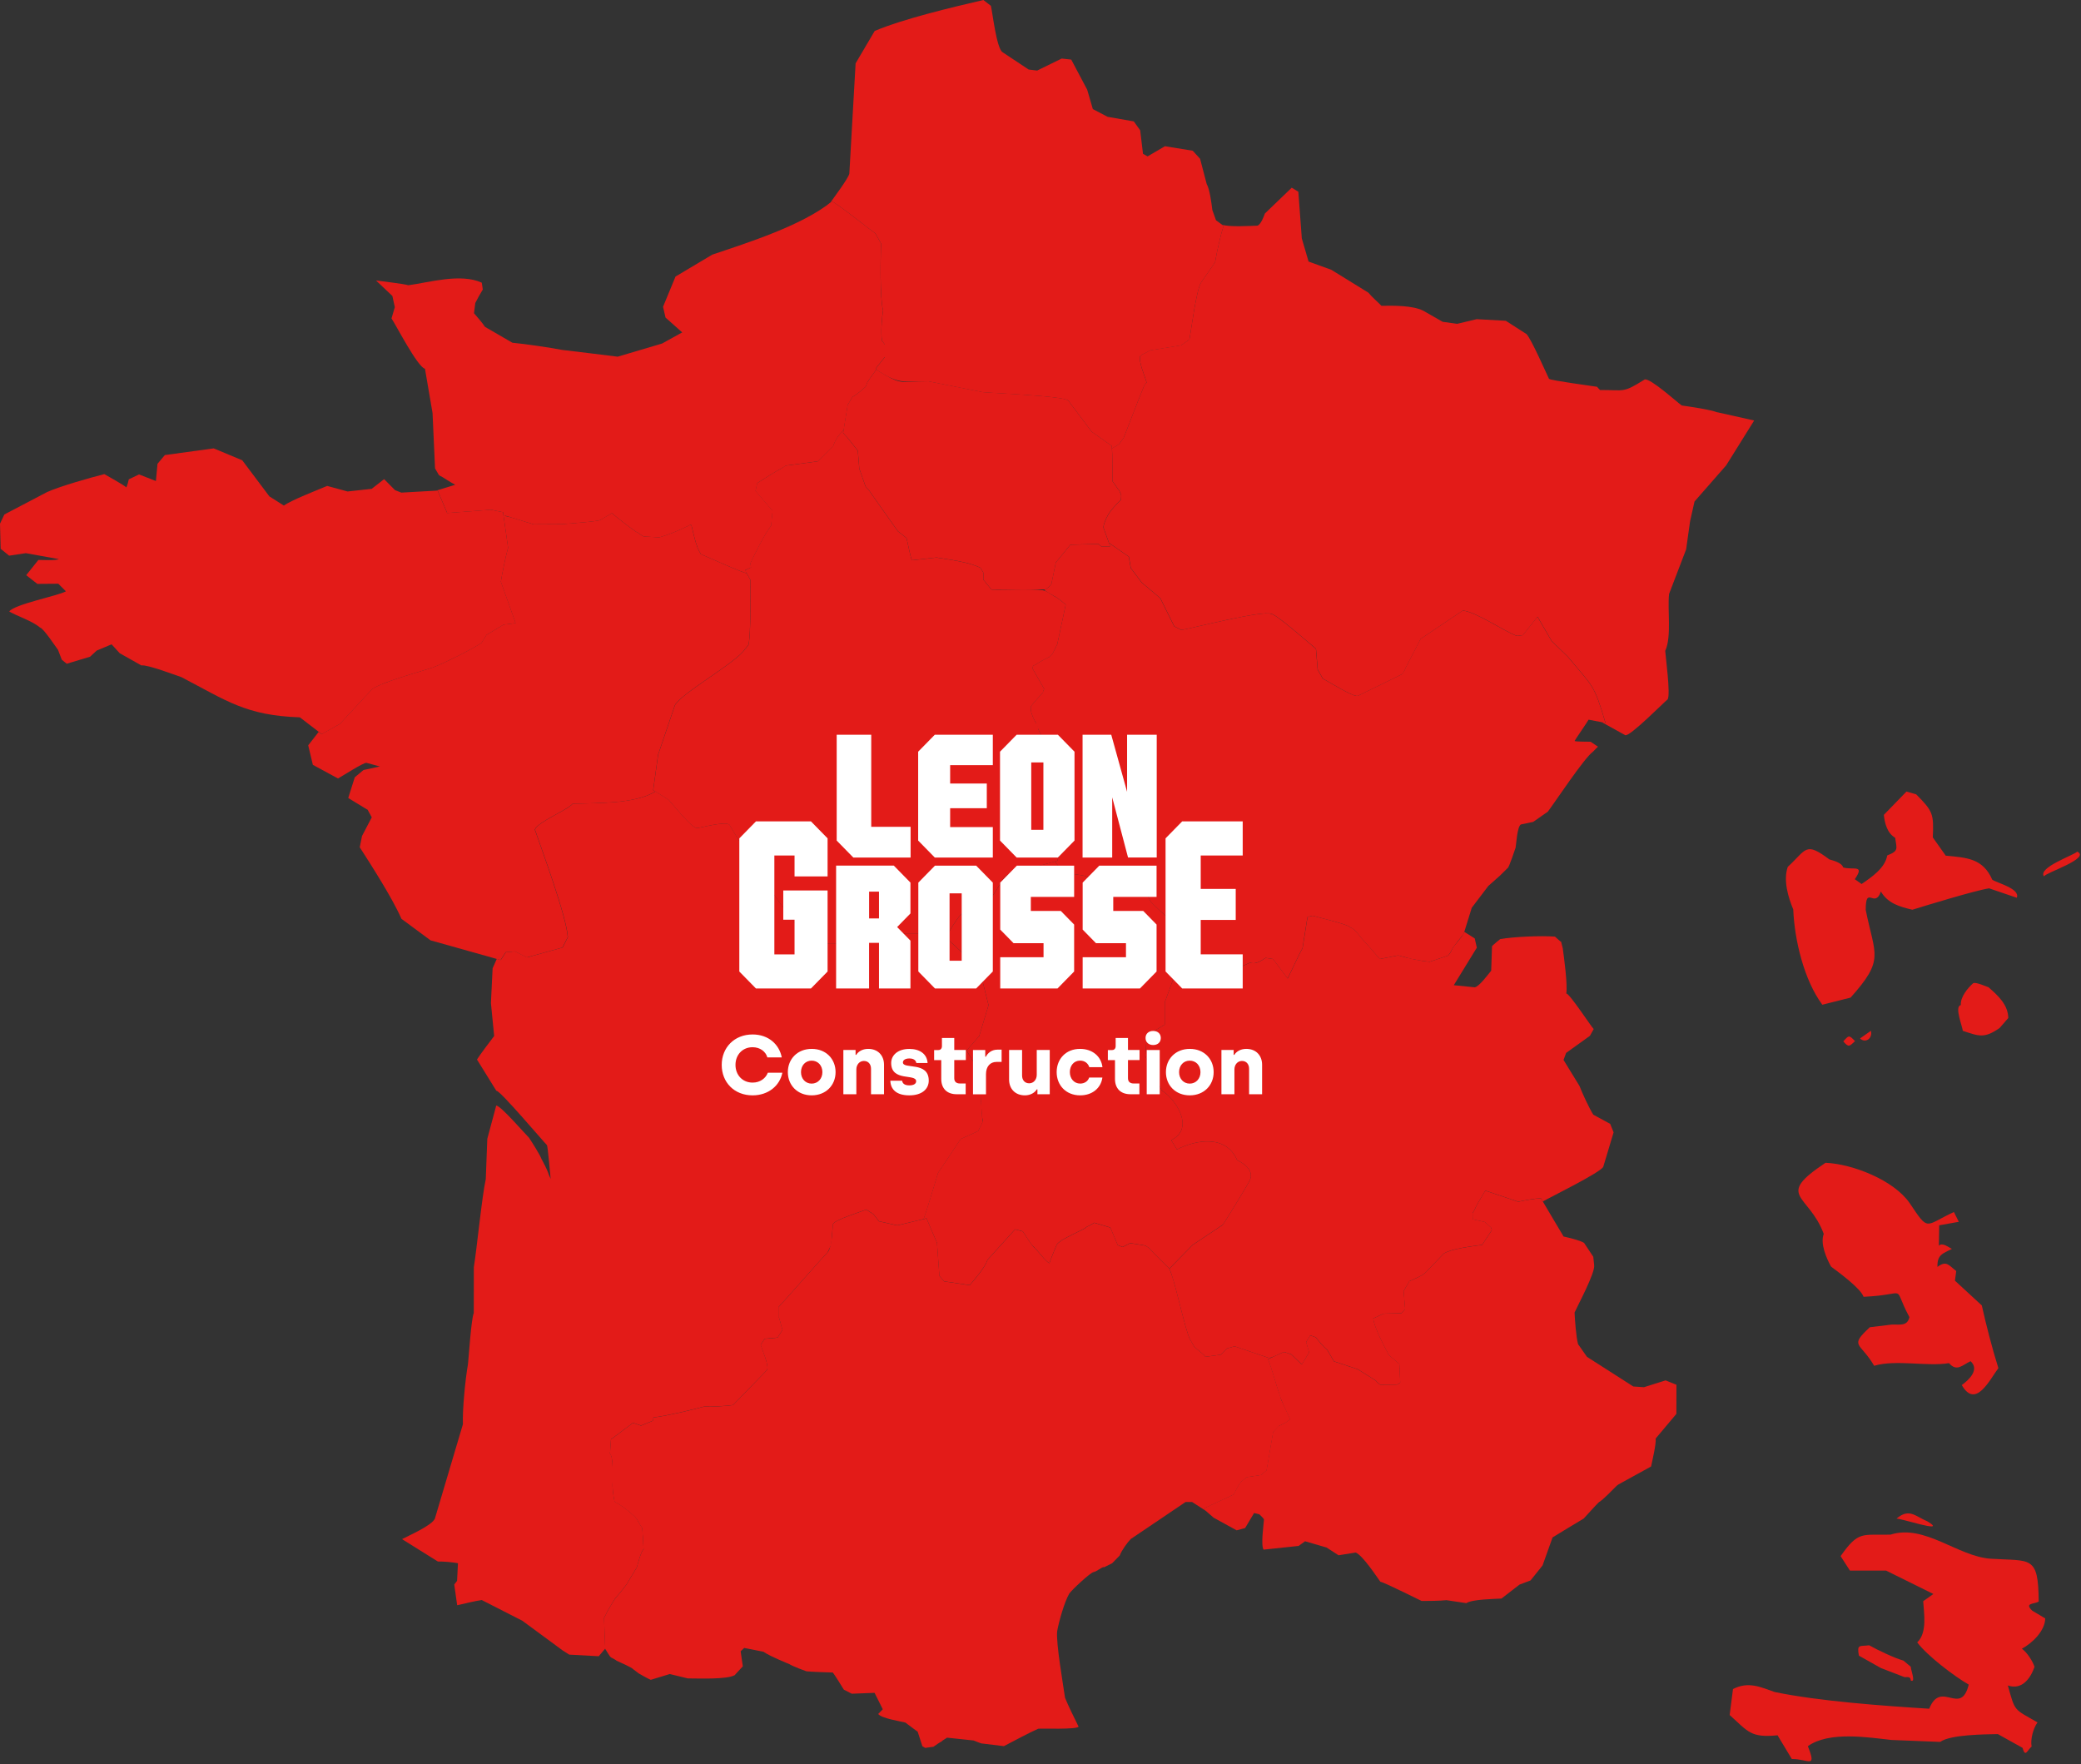
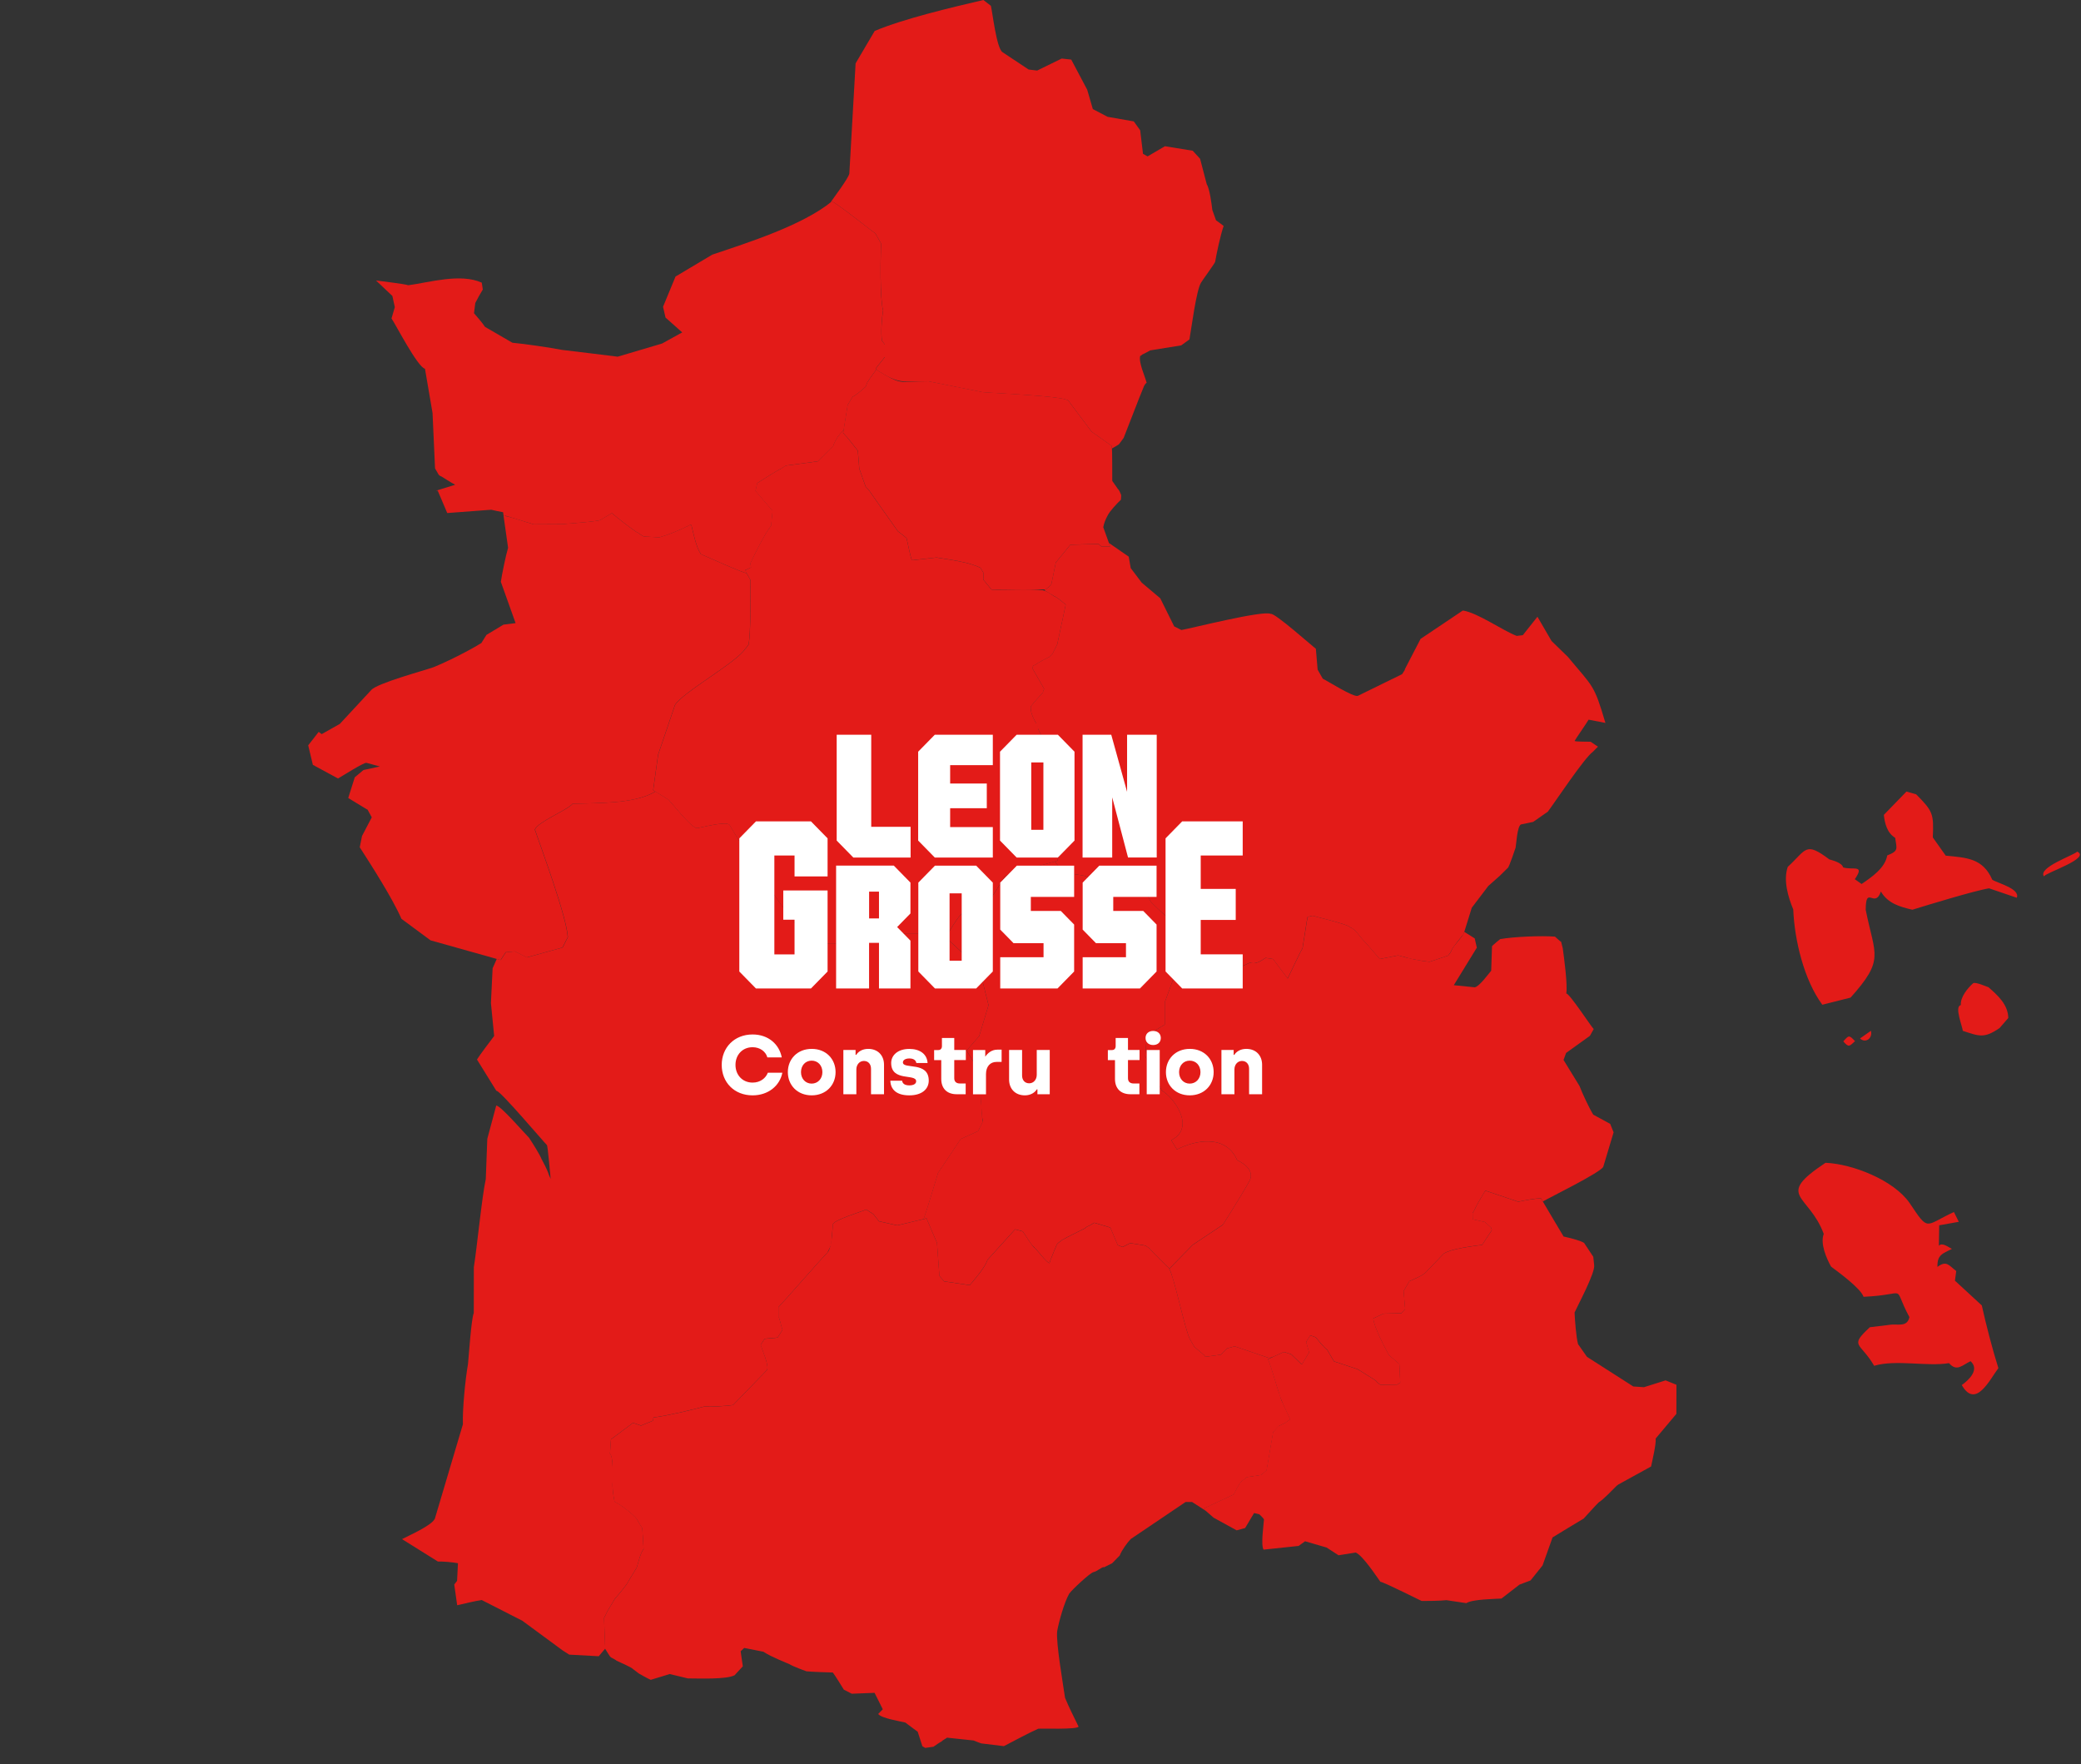
<svg xmlns="http://www.w3.org/2000/svg" width="643" height="545" viewBox="0 0 643 545" fill="none">
  <rect x="0" y="0" width="643" height="545" fill="#333333" stroke="none" />
  <path d="M302.62 333.359L301.85 329.799L298.64 324.589L302.55 320.129L305.44 310.569L302.7 299.639C302.21 298.649 292.55 289.999 291.52 289.009L291.72 288.339C291.53 288.619 274.65 288.459 273.84 288.519L264.38 289.889L258.87 291.609L250.85 291.559C242.14 281.809 232.09 266.129 225.42 254.829C224.28 253.609 216.7 255.709 215.33 255.849C213.58 255.729 207.75 248.269 206.59 247.079L202.55 244.539C196.19 248.479 184.18 248.059 176.97 248.329C175.4 250.269 166.28 253.869 165.29 256.299C167.45 262.569 175.09 283.189 175.48 289.539L173.84 292.749L162.81 295.809L159.15 293.939L156.31 294.189L154.74 296.609L153.5 296.259L152.21 299.169L151.69 309.899L152.69 320.079C151.63 321.479 148.24 325.929 147.38 327.349L153.38 337.039C154.19 336.479 168.27 353.169 168.97 353.749C169.25 353.679 170.07 363.829 170.14 364.229C170.14 364.209 169.73 363.299 169.72 363.259H169.7C169.51 362.649 169.08 361.529 168.8 360.969H168.77L168.35 360.019L168.33 360.049L167.88 359.129H167.86C167.75 358.909 167.52 358.449 167.41 358.229H167.38C166.87 356.779 164.35 352.869 163.47 351.529C162.46 350.579 154.69 341.559 153.33 341.569L150.57 351.849L150.1 364.299C148.96 369.289 147.3 386.099 146.41 391.489L146.39 405.659C145.59 407.609 144.84 419.189 144.6 421.469C143.79 426.029 142.86 435.429 143.03 440.049C143.03 440.049 135.61 464.939 134.36 469.229C133.34 471.379 126.2 474.479 124.22 475.529L135.3 482.449C136.9 482.399 139.93 482.669 141.5 482.969L141.23 488.419L140.36 489.559L141.26 495.959C142.96 495.549 147.15 494.579 148.83 494.339L161.38 500.739L173.96 509.999L175.9 511.219L184.64 511.689L184.99 511.719C185.33 511.299 186.63 509.789 187.01 509.349C186.98 509.019 186.71 501.729 186.69 501.129C186.68 501.159 186.66 499.899 186.64 499.859C186.97 499.269 187.41 498.429 187.66 497.819C188.15 496.999 189.48 494.809 189.98 493.959C190.91 492.869 193.63 489.749 194.21 488.479V488.459L196.75 484.279C197.13 483.199 197.96 479.409 198.87 478.649L198.47 472.099C197.91 471.299 197.21 470.199 196.78 469.339V469.319C195.68 467.809 191.6 464.699 189.9 463.969C189.54 462.269 189.15 459.709 189.3 457.939C189.23 456.419 189.65 450.289 188.48 449.099L188.78 444.689L195.6 439.589L198.07 440.439L201.76 438.919L201.91 437.919C205.68 437.509 213.86 435.569 217.58 434.559C219.84 434.669 224.25 434.419 226.5 434.089L236.96 423.309C237.83 422.139 235.35 416.659 235.04 415.489L236.26 413.619L240.27 413.249L241.79 410.859C241.37 409.659 241.09 408.159 240.67 406.949L240.52 406.899V403.859C242.57 401.719 253.67 388.989 255.71 386.949L256.83 384.579L257.35 378.309C257.39 376.959 266.72 374.169 267.66 373.679L269.88 375.119L271.6 377.309L277.25 378.579L285.4 376.639C286.51 373.659 288.94 365.319 289.86 362.399L296.86 351.919L302.24 349.479L303.71 346.519L303.54 346.049L302.67 333.349L302.62 333.359Z" fill="#E31B18" />
  <path d="M395.93 432.641C395.87 432.471 395.31 430.651 395.26 430.421H395.23C394.26 427.651 392.93 422.531 391.79 419.911C391.83 419.891 392.55 419.561 392.61 419.541L391.99 419.521L381.48 415.961L379.09 416.631L377.2 418.551L372.44 419.201C372.37 419.071 372.22 418.871 372.14 418.751C371.9 418.541 369.36 416.371 369.03 416.111L367.74 413.871C366.13 411.101 362.93 394.691 361.19 391.811C361.07 391.841 356.29 386.911 356.21 386.881V386.861C356 386.631 355.59 386.271 355.39 386.041L355.49 385.941C355.14 385.691 354.42 385.191 354.07 384.941C353.99 384.771 349.36 384.161 349.24 384.091L346.9 385.291L345.38 384.721L343.09 379.291L338.11 377.801L336.91 378.521V378.541C336.44 378.751 335.58 379.081 335.27 379.511C332.95 380.701 330.41 381.861 328.15 383.141C328.1 383.211 326.74 384.181 326.73 384.291C326.51 384.381 324.81 388.831 324.66 389.151H324.64C324.57 389.331 324.33 390.071 324.27 390.271C323.38 390.101 320.39 386.161 319.74 385.541C318.97 385.201 316.55 381.191 316.05 380.481L313.66 379.831L305.14 389.241C304.41 391.561 301.2 395.261 299.64 397.081C298.57 396.911 292.93 396.091 291.74 395.911L290.27 394.241C290.13 392.401 289.64 385.721 289.52 384.011C289.37 383.651 286.29 376.481 286.28 376.441C286.13 376.491 277.67 378.501 277.24 378.611L271.59 377.341L269.87 375.151L267.65 373.711C266.67 374.221 257.41 376.971 257.34 378.341C257.18 380.331 257.04 385.371 255.7 386.981C253.67 389.011 242.54 401.771 240.51 403.891V406.931L240.66 406.981C241.08 408.191 241.36 409.681 241.78 410.891L240.26 413.281L236.25 413.651L235.03 415.521C235.35 416.721 237.82 422.151 236.95 423.341L226.49 434.121C224.24 434.451 219.84 434.701 217.57 434.591C213.84 435.611 205.69 437.541 201.9 437.951L201.75 438.951L198.06 440.471L195.59 439.621L188.77 444.731L188.47 449.141C189.64 450.301 189.23 456.481 189.29 457.981C189.14 459.741 189.53 462.301 189.89 464.011C191.58 464.741 195.68 467.861 196.77 469.361V469.381C197.21 470.241 197.9 471.351 198.46 472.141L198.86 478.691C197.96 479.431 197.12 483.261 196.74 484.321L194.2 488.501V488.521C193.63 489.781 190.89 492.921 189.97 494.001C189.47 494.861 188.15 497.031 187.65 497.861C187.39 498.471 186.96 499.321 186.63 499.901C186.65 499.931 186.66 501.201 186.68 501.171C186.71 501.911 186.98 508.951 187 509.461C187.4 509.971 188.31 511.751 188.82 512.101H188.84C189.34 512.351 190.12 512.761 190.56 513.121C191.4 513.511 195.04 515.071 195.64 515.711L197.38 517.031C197.38 517.031 200.04 518.581 201.07 519.001L206.95 517.211L212.53 518.561C215.31 518.541 224.67 518.991 227.1 517.511L227.2 517.341L229.52 514.831L228.85 510.171L229.95 509.151L235.88 510.321C238.09 511.841 243.88 514.131 243.88 514.131C244.94 514.861 249.19 516.371 249.19 516.371C250.99 516.541 255.48 516.691 257.33 516.741C257.47 516.801 260.59 521.731 260.74 522.041L263.18 523.291L270.23 523.021L272.77 528.101L271.35 529.551C272.38 530.911 278.17 531.811 279.72 532.191L283.56 535.051L285 539.511C285.19 539.601 285.69 539.921 285.87 540.031L288.41 539.681C289.11 539.211 290.25 538.381 290.9 538.061C291.34 537.581 292.14 537.261 292.62 536.871L300.82 537.741C301.35 537.991 303.19 538.641 303.19 538.641L310.19 539.491C313.09 537.981 317.79 535.451 320.78 534.111C321.5 533.971 333.03 534.431 333.26 533.441C331.95 530.751 330.2 527.311 329.08 524.551C328.58 520.951 326.2 507.341 326.66 503.931C327.19 500.951 328.87 495.001 330.37 492.381C331.34 491.041 336.87 485.901 337.89 485.711C339.01 485.471 339.98 484.421 341.08 484.121L340.98 484.301C341.6 484.011 343 483.321 343.62 483.001L345.99 480.581C346.5 479.111 348.3 476.621 349.38 475.501L366.34 464.051H368.33L372.69 466.861L371.84 466.141L380.78 461.961L381.28 461.691C381.72 460.641 382.69 458.871 383.37 457.931L385.26 456.391L389.69 455.721L391.38 454.271L393.4 442.471L395.17 440.601L397.26 439.551L398.68 438.501L395.97 432.671L395.93 432.641Z" fill="#E31B18" />
-   <path d="M530.63 127.4C528.45 126.54 522.03 125.62 519.65 125.28C518.29 124.38 509.94 116.76 508.19 117.24C501.29 121.55 502.17 120.46 494.39 120.5C494.19 120.35 493.64 119.7 493.47 119.5C492.32 119.29 479.22 117.58 478.62 117.04C477.59 114.92 473.16 104.77 471.67 103.22L465.27 99.11L456.28 98.61L450.25 100.05L445.77 99.43L439.72 95.97C436.31 94.32 430.53 94.43 426.84 94.48C425.56 93.14 423.98 91.86 422.81 90.42L411.35 83.35L404.33 80.81L402.24 73.66L401.17 59.24L399.13 57.99L390.84 65.96C390.44 67.01 389.69 69.14 388.6 69.72C386.48 69.78 379.52 70.22 377.59 69.4L378.09 69.77C377.17 72.4 375.93 78.06 375.48 80.83C375.56 81.05 371.21 87.03 371.17 87.2C369.67 89.3 368.03 102.18 367.53 104.83L364.99 106.67L355.43 108.21C354.96 108.46 353.52 109.28 353.04 109.46C352.9 109.55 352.66 109.72 352.54 109.83C352.53 109.82 352.33 109.92 352.32 109.93C351.76 111.95 353.86 116.35 354.31 118.27C353.81 118.5 353.49 119.23 353.31 119.71C351.89 123.04 348.61 131.77 347.21 135.25C347.12 135.32 345.83 137.21 345.74 137.24C345.22 137.62 344.16 138.2 343.6 138.51C343.73 139.91 343.68 147.03 343.7 148.57C344.1 149.18 344.93 150.29 345.34 150.91V150.94C345.83 151.37 346.15 152.17 346.39 152.76C346.56 152.95 346.39 154.17 346.39 154.4C345.12 155.63 343.04 157.78 342.23 159.38V159.4L342.21 159.42C341.68 160.37 341.08 161.81 340.94 162.91L342.66 167.72L348.81 171.98L349.43 175.52L352.82 180L358.55 184.83L362.86 193.52L365.08 194.64C368.05 194.15 390.22 188.48 392.68 189.66C393.73 189.11 405.66 199.74 406.63 200.42L407.18 206.89L408.77 209.68C409.98 210.23 418.3 215.54 419.61 214.98L433.28 208.28L434.13 206.96L434.1 206.79L438.98 197.38L452.03 188.61C456.51 189.23 464.53 194.92 468.69 196.45L470.56 196.23L475.09 190.53L479.45 198.03L484.48 202.91C492.31 212.38 492.5 211.19 496.09 223.33L494.85 223.08L502.17 227.14C503.54 227.73 514.24 216.85 515.3 216.06C516.2 214.33 514.66 203.11 514.53 201.09C516.57 196.74 515.16 188.09 515.73 183.48L520.99 169.74L522.21 161.05L523.58 154.95L533.37 143.77L542.01 129.92L530.68 127.38L530.63 127.4Z" fill="#E31B18" />
  <path d="M377.57 69.4L375.73 68.06L374.59 64.87C374.37 63.04 373.8 58.42 372.85 56.85L370.81 49.06L368.54 46.57L359.95 45.18L354.59 48.32L353.17 47.52L352.3 40.25L350.33 37.51L342.23 36.09L337.67 33.7L335.93 27.72L331 18.41L328.04 18.09L320.47 21.8L317.83 21.48L309.78 16.13C307.92 15.04 306.65 3.68 306.17 1.79L303.85 0C294.36 2.22 279.3 5.75 270.27 9.56L264.37 19.57L262.43 53.66C262.07 55.22 257.52 61.19 256.6 62.57L257.05 62.25C258.07 62.4 269.36 71.35 270.5 72.16L272.22 75.2C272.13 79.6 271.81 91.77 272.87 95.92C272.46 98.23 272.12 103.01 272.55 105.31L273.4 106.43V110.34L270.71 113.73L270.69 114.2C278.14 118.94 278.6 117.72 286.91 117.83L303.6 121.17C305.34 121.42 329.53 122.32 330.15 123.86L337.32 133.4C337.69 133.67 343.4 137.65 343.57 137.83C343.59 138.01 343.6 138.37 343.59 138.55C344.15 138.23 345.21 137.66 345.73 137.28C345.81 137.25 347.11 135.35 347.2 135.29C348.62 131.78 351.87 123.12 353.3 119.75C353.47 119.28 353.8 118.53 354.3 118.3C353.85 116.38 351.74 111.98 352.31 109.96C352.32 109.96 352.52 109.85 352.53 109.86C352.65 109.74 352.89 109.58 353.03 109.49C353.5 109.32 354.95 108.49 355.42 108.25L364.98 106.71L367.52 104.87C368.04 102.14 369.64 89.4 371.16 87.24C371.21 87.04 375.54 81.11 375.47 80.87C375.93 78.1 377.16 72.45 378.09 69.81L377.59 69.44L377.57 69.4Z" fill="#E31B18" />
  <path d="M230.71 177.049C230.55 177.489 217.2 171.459 216.56 171.219C215.08 169.099 214.23 164.709 213.62 162.259C213.56 162.229 213.39 162.139 213.32 162.109C213.11 162.189 212.81 162.379 212.6 162.459V162.479C210.02 163.769 206.55 165.229 203.73 166.019L198.92 165.749C198.06 165.379 197.27 164.599 196.43 164.229V164.209H196.41C194.25 162.689 191.08 160.299 189.06 158.529L185.57 160.619C184.71 161.169 174.83 161.799 173.61 161.939L164.89 161.989C164.61 161.989 155.66 158.939 155.6 159.449L156.99 169.239C156.25 171.779 155.16 177.119 154.75 179.749L159.31 192.519L155.57 192.989L150.31 196.149L148.74 198.659C145.21 200.909 137.74 204.649 133.84 206.179C131.28 207.109 116.29 211.129 114.66 213.249L105 223.659L99.391 226.819L98.471 226.119L95.231 230.279L96.671 236.309L104.44 240.519C105.31 240.069 112.35 235.539 113.21 235.689L117.39 236.809L112.31 237.909L109.62 240.149L107.6 246.549L113.33 250.039L113.58 250.159L114.87 252.529L111.86 258.279L111.16 261.769C114.84 267.499 121.37 277.709 124.04 283.879L133.03 290.529L153.43 296.259L154.67 296.609L156.24 294.189L159.08 293.939L162.74 295.809L173.78 292.749L175.42 289.539C175.06 283.299 167.36 262.439 165.23 256.299C166.22 253.869 175.34 250.269 176.91 248.329C184.15 248.059 196.1 248.489 202.49 244.539L201.82 244.119L201.92 243.299L203.34 233.139L208.55 217.799C210.96 213.809 228.07 204.409 230.34 200.289L230.41 200.319L231.33 199.069C231.99 194.969 231.88 183.409 231.83 179.119L230.66 177.049H230.71Z" fill="#E31B18" />
  <path d="M273.38 106.41L272.53 105.29C272.1 102.99 272.45 98.21 272.85 95.9C271.79 91.811 272.11 79.51 272.2 75.18L270.48 72.141C269.29 71.29 258.1 62.42 257.03 62.23C248.03 69.621 230.99 75.001 220.09 78.671L208.73 85.441L204.87 94.781L205.64 98.121L210.8 102.7L204.57 106.14L190.85 110.2C190.17 110.09 174.98 108.26 173.71 108.11C169.9 107.38 162.16 106.24 158.32 105.89L149.85 100.98C148.95 99.591 147.52 98.04 146.46 96.77L146.86 93.611C147.48 92.38 148.44 90.621 149.18 89.451L148.86 87.331C142.25 84.35 132.75 87.251 126.17 88.13C124.97 87.71 117.58 86.85 116.18 86.66L121.24 91.441L121.99 94.9L120.97 98.391C122.27 100.25 128.99 113.38 131.31 113.93L133.65 127.6L134.42 144.71L135.57 146.7C135.72 146.94 136.48 147.26 136.72 147.4C136.72 147.4 139.42 149.16 140.66 149.77L134.68 151.61L135.25 151.59L138.19 158.51L151.76 157.49C152.16 157.58 155.11 158.23 155.45 158.26L155.62 159.46L156.32 159.38L164.91 162L173.63 161.95C174.88 161.8 184.67 161.18 185.59 160.63L189.08 158.54C191.11 160.32 194.26 162.69 196.43 164.22H196.46V164.24C197.3 164.61 198.09 165.4 198.95 165.76L203.76 166.03C206.58 165.24 210.04 163.78 212.63 162.49V162.47C212.84 162.39 213.14 162.2 213.35 162.12C213.42 162.15 213.59 162.24 213.65 162.27C214.26 164.72 215.11 169.11 216.59 171.23C217.31 171.51 230.48 177.44 230.74 177.06C230.71 177.02 230.27 176.18 230.24 176.16C230.7 175.94 231.64 175.52 232.11 175.31L231.84 174.11C233.14 171.32 236.37 164.77 238.29 162.43C238.38 161.41 238.63 158.84 238.74 157.8L233.46 151.67L234.01 149.25C235.22 148.51 240.09 145.31 241.31 144.84C241.44 144.76 242.75 143.85 242.85 143.84C245.89 143.44 249.71 142.95 252.74 142.52C252.77 142.49 253 142.26 253.04 142.22V142.19L257.5 137.76C257.64 137.19 258.07 136.24 258.42 135.77C258.78 134.74 260.69 132.86 260.69 132.86C260.86 131.79 261.79 125.99 261.94 125.06C262.36 124.42 263.06 123.22 263.48 122.57V122.54C264.33 122.31 266.84 120.04 267.51 119.45C267.67 119.04 267.92 117.99 268.31 117.73C268.51 117.07 270.52 114.74 270.7 114.14L270.72 113.67L273.41 110.28V106.37L273.38 106.41Z" fill="#E31B18" />
-   <path d="M154.76 179.739C155.17 177.089 156.26 171.779 157 169.229C156.93 168.689 155.44 158.319 155.43 158.249C155.12 158.219 152.13 157.559 151.74 157.479L138.16 158.499L135.22 151.579L134.65 151.599L123.99 152.199L122.05 151.429L118.69 148.039L114.85 151.029L107.4 151.849L101.1 150.129C98.66 151.159 89.7 154.659 87.72 156.209L83.24 153.369C82.98 152.999 75.34 142.869 74.85 142.209L66.03 138.529L50.94 140.599L48.67 143.289L48.17 148.619L42.96 146.579L39.8 148.099C39.68 148.749 39.32 149.999 39.03 150.589C38.4 149.909 33.12 147.009 32.23 146.479C27.96 147.569 18.49 150.239 14.55 152.029L1.35 158.949L0 161.789L0.2 169.559L2.82 171.679L7.98 170.909L18.19 172.749C17.28 173.229 12.91 172.999 11.86 172.999L8.1 177.709L11.54 180.399L18.02 180.349L20.36 182.689C18.22 184.029 4.33 186.689 2.85 188.939C5.51 190.449 10.04 191.889 12.39 193.899C13.53 194.209 17.19 199.859 17.92 200.769L19.09 203.829L20.63 205.069L27.83 202.899L29.87 201.009L34.48 199.069L37 201.829L43.68 205.589C45.59 205.289 54.13 208.589 56.03 209.199C70.07 216.509 75.96 221.059 92.65 221.629C93.26 222.099 99 226.519 99.43 226.829L105.03 223.669L114.7 213.259C116.25 211.169 131.37 207.089 133.88 206.189C137.77 204.659 145.25 200.919 148.77 198.669L150.34 196.159L155.6 192.999L159.34 192.529L154.78 179.759L154.76 179.739Z" fill="#E31B18" />
  <path d="M328.03 252.351L327.78 252.371L326.29 247.641L326.69 247.841L326.39 247.241V247.271L324.82 244.161H324.84C324.31 243.181 323.57 241.631 323.05 240.621L322.58 237.911C322.53 236.661 321.53 228.881 322.18 227.851C321.9 227.341 320.72 225.471 320.71 224.891L320.83 224.791C320.61 224.601 320.53 223.441 320.48 223.171L320.16 223.491C319.35 222.051 318.27 219.951 318.52 218.241C319.51 216.981 321.18 215.051 322.33 213.981L322.23 213.831L322.63 212.831L318.94 206.381C318.94 206.381 319.27 205.661 319.31 205.661L319.96 205.361C320.86 204.681 323.09 203.521 324.14 203.041C324.45 202.731 324.93 202.251 325.24 201.941C325.52 201.331 326.4 199.651 326.68 199.051C326.72 198.891 329.26 186.961 329.29 186.801C329.24 186.751 327.46 185.271 327.37 185.211C327.37 185.211 326.67 184.861 326.5 184.611C325.07 184.001 323.67 182.541 322.09 182.341C317.65 181.871 310.83 182.311 306.35 182.171C306.14 181.911 304.66 180.101 304.48 179.901V179.881C304.4 179.781 303.92 179.181 303.83 179.111L303.88 177.021C303.83 176.961 303.01 175.521 302.96 175.451C299.15 173.581 293.5 172.971 289.38 172.261C287.57 172.461 283.53 172.891 281.76 173.111C281.21 171.811 280.45 167.571 280.09 166.241C279.32 165.641 278.22 164.711 277.42 164.151L269.77 153.321C269.75 153.301 269.33 152.661 269.3 152.651C269.07 152.311 268.43 151.301 268.1 151.061C267.92 150.791 267.52 150.521 267.4 150.211L265.48 144.731L265.46 144.311C265.37 143.121 265.14 140.431 265.04 139.261C264.66 138.801 263.78 137.681 263.4 137.191V137.161C263.33 137.071 261.63 134.971 261.63 134.971H261.61C261.28 134.571 260.8 134.161 260.49 133.751C260.5 133.641 260.62 133.001 260.64 132.881C260.64 132.881 258.73 134.771 258.37 135.791C258.02 136.251 257.61 137.211 257.45 137.761C257.45 137.761 253.01 142.201 252.99 142.221V142.241C252.99 142.241 252.72 142.511 252.69 142.541C249.67 142.971 245.83 143.461 242.8 143.861C242.69 143.861 241.38 144.781 241.26 144.861C240.07 145.311 235.14 148.551 233.96 149.271L233.41 151.691L238.69 157.821C238.58 158.881 238.33 161.421 238.24 162.451C236.33 164.761 233.08 171.371 231.79 174.131L232.06 175.331C231.59 175.541 230.65 175.961 230.19 176.181C230.52 176.751 231.5 178.541 231.86 179.141C231.91 183.461 232.02 194.941 231.36 199.091L230.44 200.331L230.37 200.311C228.08 204.441 211 213.821 208.58 217.821L203.37 233.161L201.95 243.321L201.85 244.141C202.16 244.341 206.13 246.831 206.56 247.101C207.75 248.301 213.53 255.721 215.3 255.861C216.71 255.721 224.22 253.621 225.39 254.841C232.08 266.171 242.09 281.791 250.82 291.571L258.84 291.621C262.09 290.191 270.24 288.941 273.81 288.531C275.74 288.491 291.54 288.671 293.04 288.231C297.04 281.601 297.71 280.631 305.39 278.841C306.94 276.481 309.01 273.151 310.47 270.751L314.65 268.731L319.63 267.911C320.07 267.791 326.49 266.011 326.68 265.971C327.63 263.321 327.88 256.611 327.92 253.771L328.17 253.721C328.02 253.391 327.94 252.731 328 252.371L328.03 252.351Z" fill="#E31B18" />
  <path d="M346.36 152.77C346.12 152.18 345.81 151.38 345.31 150.95V150.92C344.9 150.3 344.07 149.19 343.67 148.58C343.65 146.48 343.7 139.78 343.55 137.8C343.41 137.64 337.64 133.62 337.3 133.37L330.13 123.83C329.59 122.32 305.28 121.38 303.58 121.14L286.89 117.8C277.25 117.8 279.14 119.3 270.68 114.17C270.51 114.75 268.49 117.11 268.29 117.75C267.91 118.01 267.65 119.07 267.49 119.47C266.79 120.07 264.32 122.31 263.45 122.56V122.59C263.02 123.25 262.33 124.43 261.91 125.08C261.66 126.68 260.79 132.12 260.51 133.74C260.82 134.15 261.3 134.57 261.63 134.96H261.65C261.65 134.96 263.35 137.06 263.42 137.15V137.17C263.8 137.66 264.68 138.77 265.06 139.24C265.16 140.41 265.39 143.1 265.48 144.29L265.5 144.71L267.42 150.19C267.53 150.5 267.94 150.77 268.12 151.04C268.44 151.28 269.08 152.3 269.32 152.63C269.35 152.64 269.77 153.28 269.79 153.3L277.44 164.13C278.24 164.69 279.33 165.62 280.11 166.22C280.46 167.55 281.23 171.8 281.78 173.09C283.53 172.87 287.6 172.44 289.4 172.24C293.52 172.94 299.17 173.56 302.97 175.43C303.02 175.5 303.84 176.94 303.89 177L303.84 179.09C304.47 179.8 305.72 181.41 306.36 182.15C311.28 182.15 318.18 182.15 323.07 182.12C323.46 181.83 323.91 181.46 324.29 181.15C324.44 180.96 324.66 180.59 324.86 180.45C325.17 178.94 325.95 175.33 326.23 173.78C327.25 172.49 329.76 169.53 330.74 168.28L339.43 168.06C339.51 168.16 340.24 168.76 340.35 168.86C341.07 168.86 342.29 168.82 343.02 168.81C342.77 168.12 341.19 163.7 340.9 162.91C341.04 161.81 341.64 160.38 342.17 159.42L342.19 159.39V159.37C343 157.77 345.08 155.62 346.35 154.39C346.35 154.15 346.52 152.94 346.35 152.75L346.36 152.77Z" fill="#E31B18" />
  <path d="M514.69 426.469L507.96 428.589L504.67 428.369L490.35 419.209L487.59 415.279C487 413.059 486.62 407.849 486.52 405.519C487.48 403.339 492.94 393.239 492.57 390.879L492.3 388.289L489.46 384.009C488.24 383.209 484.57 382.359 483.13 382.039C482.89 381.629 476.1 370.239 476.13 370.239C474.43 370.259 470.81 370.919 469.13 371.309L458.94 367.869C458.29 369.049 456.84 371.249 456.25 372.479C455.86 373.149 455.52 374.189 455 374.769C455 375.299 455 376.199 455.03 376.739L458.79 377.559L460.73 379.299L460.95 380.099L457.96 384.629C455.03 385.039 448.67 385.749 446.13 387.289C446.04 387.369 441.17 392.459 441.07 392.539H441.04C440.12 393.989 436.93 395.169 435.46 395.849L433.69 398.889L434.16 404.439L432.99 405.759L427.46 405.879L424.32 407.349C424.48 409.979 427.89 416.329 429.13 418.659L432.37 421.449C432.38 421.539 432.63 426.909 432.64 427.179L431.74 427.779L426.51 427.829C426.06 427.619 425.43 427.009 425.14 426.609C425.07 426.479 419.58 423.139 419.48 423.049L412.16 420.609L410.07 417.049C409.07 416.289 407.32 414.209 406.56 413.189L404.84 412.589L403.57 414.609L404.47 417.849L402.35 421.409H402.03L398.99 418.449L396.72 417.699C396.1 417.979 392.29 419.699 391.76 419.939C392.89 422.539 394.24 427.709 395.2 430.449H395.23C395.46 432.029 397.93 436.989 398.62 438.489L397.2 439.539L395.11 440.589L394.94 440.709L394.92 440.739L393.35 442.459L391.33 454.259L389.64 455.699L385.21 456.369L383.32 457.909C382.64 458.859 381.67 460.609 381.23 461.669L380.73 461.939L371.79 466.119C372.35 466.589 374.42 468.399 375 468.909L382.12 472.819L384.73 472.099L387.49 467.469C387.83 467.579 388.77 467.789 389.13 467.869C389.53 468.299 390.28 468.909 390.55 469.439C390.46 471.039 389.52 477.379 390.43 478.779L401.26 477.629L403.25 476.189L409.9 478.129L413.59 480.519L418.9 479.669C421.06 480.589 425.18 486.849 426.52 488.709C427.47 488.749 438.12 494.119 439.27 494.639C441.12 494.659 445.11 494.599 446.92 494.389L453.07 495.309C454.9 494.099 461.8 494.019 463.93 493.889L469.51 489.579L472.92 488.289L476.63 483.659L479.72 474.999C480.99 474.179 487.86 470.069 489.31 469.199C490.51 467.949 492.82 465.279 494.04 464.119C495.43 463.329 498.34 460.189 499.52 459.059L500.07 458.639L510.16 453.089C510.5 451.459 511.79 446.039 511.58 444.449L517.98 436.829L518 427.839L514.66 426.489L514.69 426.469Z" fill="#E31B18" />
  <path d="M487.14 227.95C487.93 226.7 490.07 223.68 490.85 222.35C491.77 222.52 495.21 223.17 496.05 223.35C492.46 211.18 492.26 212.39 484.44 202.93L479.41 198.05L475.05 190.55L470.52 196.25L468.65 196.47C464.5 194.94 456.46 189.24 451.99 188.63L438.94 197.39L434.06 206.8L434.08 206.97L433.23 208.29L419.56 214.99C418.3 215.56 409.88 210.21 408.72 209.69L407.13 206.9L406.58 200.43C405.55 199.7 393.73 189.16 392.63 189.67C390.26 188.48 367.87 194.19 365.03 194.65L362.81 193.53L358.5 184.84L352.77 180.01L349.38 175.53L348.76 171.99L342.61 167.73L343.01 168.83C342.28 168.84 341.07 168.88 340.34 168.88C340.22 168.78 339.5 168.19 339.42 168.08L330.73 168.3C329.76 169.53 327.23 172.53 326.22 173.8C325.94 175.36 325.16 178.95 324.85 180.47C324.65 180.61 324.42 180.98 324.28 181.17C323.9 181.48 323.45 181.85 323.06 182.14C322.5 182.14 322.89 182.48 322.96 182.51C324.04 183.12 325.4 184.05 326.5 184.6C326.68 184.84 327.37 185.2 327.37 185.2C327.46 185.27 329.25 186.75 329.29 186.79C329.27 186.91 326.69 198.93 326.68 199.04C326.39 199.63 325.51 201.32 325.23 201.93C324.92 202.24 324.44 202.72 324.13 203.03C323.07 203.5 320.86 204.66 319.95 205.35C319.93 205.35 319.23 205.67 319.25 205.7L318.93 206.37L322.62 212.82L322.22 213.82L322.32 213.97C321.18 215.03 319.49 216.98 318.51 218.23C318.27 219.94 319.34 222.05 320.15 223.48L320.7 224.88C320.7 225.45 321.89 227.34 322.17 227.84C321.52 228.83 322.52 236.68 322.57 237.9L323.04 240.61C323.56 241.61 324.3 243.16 324.83 244.15H324.81C325.91 246.69 327.66 250.96 327.95 253.74C327.9 256.6 327.66 263.28 326.7 265.94L325.88 266.16L328.62 269.52L335.02 270.57L344.58 274.21C344.63 274.12 346.26 272.77 346.25 272.64C346.64 271.91 348.61 268.55 349.14 267.88H349.86C350.47 269.2 351.47 271.27 352.2 272.54H352.22L355.68 278.74C356.36 279.31 360.15 283.37 361.06 283.35C361.97 283.65 363.1 284.29 363.97 284.69L366.36 287.6C366.36 287.63 366.03 293.93 366.04 293.95C366.02 294.04 363.29 297.56 363.25 297.64C363.06 299 362.65 301.35 362.43 302.69L365.49 304.23L365.66 304.33C369.29 304.06 374.29 304.56 377.79 303.36C378.58 302.5 380.2 300.66 380.98 299.77C382.4 299.13 384.81 298.07 386.21 297.43C388.09 298.01 389.55 296.89 391.04 295.94L393.33 296.29L397.86 302.32C398.16 301.74 402.15 293.2 402.44 293.03C402.51 292.82 403.89 283.46 404.03 283.27L404.18 283.24L405.58 282.92C406.78 283.32 416.7 285.57 417.31 286.58C418.68 287.01 420.18 289.38 421.1 290.37C422.54 291.84 424.99 294.77 426.31 296.3C427.79 296.02 430.54 295.46 432.01 295.18L434.5 295.83C436.21 296.41 439.91 296.97 441.72 297.15L447.2 295.33L447.45 295.23C447.84 294.8 448.27 294.2 448.47 293.64C448.88 292.59 451.53 289.47 452.26 288.54L452.44 287.92L454.76 280.45C454.96 280.2 459.65 274.01 459.87 273.73L463.46 270.54C464.16 269.84 465.83 268.2 465.83 268.2C466.24 268.2 468.13 262.29 468.3 261.9C468.52 260.72 468.77 255.47 469.92 254.73L473.73 253.93L478.26 250.77C480.34 248.04 489.56 234.09 492.18 232.27L493.2 231.22L493.75 230.7C493.14 230.32 492.12 229.58 491.51 229.18C491.06 229.12 486.8 229.2 486.53 228.93C486.61 228.81 487.13 227.96 487.13 227.96L487.14 227.95Z" fill="#E31B18" />
  <path d="M497.53 347.23L492.3 344.39C491.01 342.33 488.92 337.81 488.04 335.52L483.11 327.48L483.91 325.31L491.26 320.03L492.43 317.94C491.78 317.38 484.89 306.83 483.96 306.96C484.4 304.17 483.28 296 482.89 293.14H482.91C482.85 292.91 482.4 291.13 482.36 290.95C482.24 291.04 480.58 289.46 480.47 289.38C476.2 289.05 467.74 289.4 463.53 290.15C463.53 290.15 461.15 292.07 461.01 292.37L460.76 299.91C459.88 300.93 457.11 304.8 455.68 305.04L449.2 304.39L456.32 292.79L455.67 289.93L452.46 287.91C452.04 289.44 449.01 292.14 448.5 293.64C448.3 294.21 447.87 294.8 447.48 295.23L447.23 295.33L441.75 297.15C438.82 296.92 434.84 295.99 432.04 295.18C430.57 295.46 427.81 296.02 426.34 296.3C425.03 294.79 422.57 291.83 421.13 290.37C420.21 289.38 418.72 287.01 417.34 286.59C416.76 285.59 406.75 283.32 405.61 282.93C405.58 282.98 404.06 283.27 404.07 283.28C403.93 283.47 402.55 292.83 402.47 293.04C402.19 293.19 398.16 301.79 397.89 302.33L393.36 296.3L391.07 295.95C389.58 296.91 388.12 298.03 386.24 297.44C384.84 298.08 382.43 299.14 381.01 299.78C380.23 300.67 378.62 302.51 377.82 303.37C374.31 304.57 369.33 304.07 365.69 304.34L365.51 304.24L362.45 302.7L359.89 309.69V316.56L354.35 319.89L353.87 326.32L358.95 336.91C362.51 338.84 369.71 348.4 361.89 352.26L363.66 355.14C368.87 352.45 378.64 350.11 382.28 358.47C382.28 358.47 388.2 360.94 386.05 364.9C383.89 368.86 377.85 378.42 377.85 378.42L368.54 384.63L361.31 392.01C362.88 394.84 366.21 411.25 367.74 413.87L369.03 416.11C369.36 416.36 371.89 418.54 372.14 418.75C372.22 418.87 372.37 419.07 372.44 419.2L377.2 418.55L379.09 416.63L381.48 415.96L391.99 419.52C392.33 419.88 396.37 417.79 396.75 417.68L399.02 418.43L402.06 421.39H402.38L404.5 417.83L403.6 414.59L404.87 412.57L406.59 413.17C407.35 414.2 409.09 416.26 410.1 417.03L412.19 420.59L419.51 423.03C419.62 423.13 425.08 426.46 425.16 426.59C425.45 426.99 426.08 427.6 426.53 427.81L431.76 427.76L432.66 427.16C432.65 426.92 432.4 421.49 432.39 421.43L429.15 418.64C427.9 416.29 424.51 409.99 424.34 407.33L427.48 405.86L433.01 405.74L434.18 404.42L433.71 398.87L435.48 395.83C436.97 395.14 440.13 393.97 441.06 392.52H441.08L446.06 387.34C446.1 387.28 446.22 387.22 446.28 387.19C448.72 385.73 455.16 384.99 457.96 384.6L460.95 380.07L460.73 379.27L458.79 377.53L455.03 376.71C455 376.18 455 375.28 455.01 374.74C455.53 374.16 455.86 373.12 456.26 372.45C456.85 371.22 458.3 369.03 458.95 367.84L469.14 371.28C470.82 370.89 474.43 370.23 476.14 370.21L476.71 371.21C478.5 370.13 494.7 362.2 495.39 360.48L498.58 349.85L497.53 347.24V347.23Z" fill="#E31B18" />
  <path d="M377.85 378.42C377.85 378.42 383.9 368.86 386.05 364.9C388.21 360.94 382.28 358.47 382.28 358.47C378.63 350.08 368.78 352.49 363.66 355.14L361.89 352.26C369.72 348.36 362.52 338.86 358.95 336.91L353.87 326.32L354.35 319.89L359.89 316.56V309.69L362.45 302.7C362.67 301.36 363.08 299 363.27 297.65C363.31 297.58 366.04 294.04 366.06 293.96C366.06 293.93 366.38 287.64 366.38 287.61L363.99 284.7C363.11 284.29 361.99 283.66 361.08 283.35C360.19 283.39 356.35 279.29 355.7 278.74L352.24 272.54H352.21C351.48 271.23 350.49 269.24 349.87 267.88H349.15C348.61 268.56 346.66 271.9 346.26 272.64C346.27 272.77 344.64 274.12 344.59 274.21L335.03 270.57L328.63 269.52L325.89 266.16C323.16 267.01 317.5 268.41 314.68 268.7L310.5 270.72C309.04 273.12 306.96 276.46 305.42 278.81C297.72 280.6 297.06 281.58 293.07 288.2L291.73 288.32L291.53 288.99C292.61 290.04 302.19 298.6 302.71 299.62L305.45 310.55L302.56 320.11L298.65 324.57L301.86 329.78C302.95 332.47 303.05 343.6 303.68 346.51L302.21 349.47L296.83 351.91L289.83 362.39C288.92 365.29 286.47 373.69 285.37 376.63L286.27 376.41C286.36 376.62 289.29 383.48 289.51 383.98C289.62 385.66 290.12 392.42 290.26 394.21L291.73 395.88C292.96 396.06 298.52 396.88 299.63 397.05C301.2 395.22 304.39 391.53 305.13 389.21L313.65 379.8L316.04 380.45C316.46 381 318.91 385.17 319.6 385.31C319.6 385.33 319.57 385.37 319.58 385.38C320.42 386.07 323.21 389.95 324.26 390.24C324.33 390.04 324.56 389.3 324.63 389.12H324.65C324.79 388.78 326.5 384.36 326.72 384.26C326.72 384.16 328.09 383.18 328.14 383.11C330.4 381.82 332.95 380.66 335.26 379.47C335.57 379.05 336.44 378.7 336.9 378.5V378.48L338.09 377.76L343.07 379.25L345.36 384.68L346.88 385.25L349.22 384.06C349.35 384.13 353.97 384.74 354.05 384.91C354.4 385.16 355.12 385.66 355.47 385.91L355.37 386.01C355.57 386.24 355.98 386.61 356.19 386.83V386.85C356.29 386.9 361.04 391.79 361.17 391.78L361.29 391.98L368.52 384.6L377.83 378.39L377.85 378.42Z" fill="#E31B18" />
  <path d="M615.571 271.771C612.651 265.121 607.631 265.001 601.201 264.361L597.211 258.731C597.531 251.411 597.261 250.661 592.071 245.421L589.071 244.561L582.081 251.761C582.361 254.401 583.111 257.391 585.581 258.841C586.051 262.271 586.751 262.881 583.131 264.291C582.471 268.221 578.171 271.101 575.211 273.121L573.111 271.641C576.341 266.931 572.561 268.941 569.501 267.991C569.141 266.561 566.421 265.861 565.241 265.521C557.761 259.921 558.241 262.441 552.391 267.831C550.961 271.981 552.501 277.161 554.091 280.981C554.461 290.351 557.401 302.771 563.071 310.421L571.801 308.221C582.431 296.351 579.301 295.271 576.481 281.111C576.501 273.211 579.271 280.941 581.171 275.441C583.311 279.141 587.091 280.181 590.901 281.071C595.231 279.731 610.371 275.091 614.611 274.461L623.151 277.371C624.331 274.561 616.981 272.791 615.561 271.781L615.571 271.771ZM614.431 305.031C613.501 304.711 610.711 303.421 609.711 303.751C608.001 305.251 605.661 308.081 605.871 310.541C603.741 310.911 606.501 317.411 606.451 318.481C611.591 320.161 613.061 320.901 617.831 317.631L620.531 314.521C620.461 310.351 617.261 307.511 614.431 305.031ZM641.831 263.121C640.731 264.271 629.621 267.991 631.551 270.781C631.831 269.701 646.201 265.181 641.831 263.121ZM569.551 321.751C571.271 323.731 571.441 323.261 573.171 321.671C571.341 319.751 571.291 319.781 569.551 321.751ZM574.721 320.841C576.451 322.491 578.711 320.711 578.081 318.481L574.721 320.841Z" fill="#E31B18" />
  <path d="M564.081 359.24C548.211 369.81 558.871 368.7 563.511 381.22C562.371 384.25 564.341 388.73 565.761 391.32C568.001 393.02 574.871 397.97 575.821 400.66C590.261 400.02 584.341 396.5 589.981 406.93C589.341 409.96 586.741 409.1 584.461 409.25L577.761 410.06C571.221 416.12 574.791 414.6 579.091 421.98C585.631 419.97 595.621 422.29 602.221 421.15C604.631 423.97 606.361 421.71 608.871 420.56C611.721 423.1 608.451 426.3 606.161 427.93C610.441 435.4 614.751 426.31 617.471 422.7C615.671 417.03 613.621 409.11 612.351 403.33L604.051 395.68L604.451 392.7C602.211 391 601.471 389.3 598.651 391.42C598.531 387.64 600.231 387.36 603.121 385.84C602.131 385.43 600.111 383.7 599.081 384.9L599.191 378.57L605.241 377.49L603.731 374.47C594.581 378.68 596.101 380.72 590.031 371.67C585.121 364.6 572.411 359.61 564.071 359.26L564.081 359.24Z" fill="#E31B18" />
-   <path d="M620.421 520.76C624.731 522.21 627.361 518.65 628.641 514.99C628.071 513.22 626.291 510.46 624.731 509.4C627.921 507.66 631.851 503.95 631.951 500.03L627.911 497.62C625.451 495.2 628.351 495.7 629.931 494.83C629.821 480.44 627.551 482.37 615.141 481.59C604.951 480.93 594.681 470.78 584.151 474.14C575.331 474.37 574.311 472.84 568.721 480.78L571.601 485.25H582.771L597.381 492.48L594.241 494.71C594.481 498.43 595.541 504.5 592.391 507.43C595.511 511.59 603.811 517.88 608.311 520.48C605.831 530.48 599.741 518.81 596.101 527.93C581.941 527.04 562.251 525.64 548.361 522.77C543.981 521.24 540.231 519.4 535.471 521.85L534.441 529.87C540.211 535.07 540.941 536.95 549.241 536.14L553.641 543.46C558.751 543.41 561.441 546.69 558.601 539.5C565.141 534.81 577.221 536.79 584.421 537.58L599.491 538.18C602.651 535.88 613.551 535.84 617.311 535.77L624.931 540.01C625.811 543.14 626.381 540.77 627.741 539.61C627.311 537.41 628.251 533.93 629.571 532.16C622.141 527.87 622.701 528.98 620.401 520.76H620.421ZM595.591 470.07C591.691 468.43 589.951 465.84 585.921 469.25C586.141 468.65 602.341 474.17 595.591 470.07ZM588.131 513.06C585.401 512.31 580.041 509.74 577.551 508.33C574.591 508.72 573.711 507.87 574.371 511.53L581.191 515.37L588.501 518.18C589.421 518.17 590.401 517.93 590.391 519.21C592.161 520.1 590.201 515.41 590.451 515L588.131 513.06Z" fill="#E31B18" />
  <path d="M383.979 264.309V253.768H365.282C363.278 255.819 362.153 256.964 360.14 259.015V300.149C362.143 302.2 363.269 303.345 365.282 305.396H383.979V294.855H371.005V284.228H381.823V274.64H371.005V264.309H383.979ZM283.7 232.247V259.701C285.703 261.752 286.829 262.897 288.842 264.948H306.766V255.542H293.583V249.714H304.906V242.082H293.583V236.406H306.766V227H288.842C286.838 229.051 285.713 230.196 283.7 232.247ZM269.2 227H258.525V259.701C260.528 261.752 261.654 262.897 263.667 264.948H281.363V255.447H269.2V227ZM314.131 227C312.128 229.051 311.002 230.196 308.989 232.247V259.701C310.992 261.752 312.118 262.897 314.131 264.948H326.866C328.869 262.897 329.995 261.752 332.008 259.701V232.247C330.005 230.196 328.879 229.051 326.866 227H314.131ZM322.392 256.382H318.643V235.566H322.392V256.382ZM288.889 267.448C286.886 269.499 285.76 270.643 283.748 272.694V300.149C285.751 302.2 286.877 303.345 288.889 305.396H301.625C303.628 303.345 304.754 302.2 306.766 300.149V272.694C304.763 270.643 303.637 269.499 301.625 267.448H288.889ZM297.151 296.829H293.402V276.014H297.151V296.829ZM348.254 244.639L343.36 227H334.498V264.948H343.656V246.346L348.549 264.939H357.412V227H348.254V244.639ZM309.056 272.694V287.204C310.659 288.845 311.565 289.76 313.167 291.401H322.44V295.751H309.056V305.405H326.752C328.755 303.354 329.881 302.209 331.893 300.158V285.649C330.291 284.008 329.385 283.092 327.782 281.452H318.51V277.101H331.893V267.448H314.198C312.194 269.499 311.069 270.643 309.056 272.694ZM334.526 272.694V287.204C336.129 288.845 337.035 289.76 338.638 291.401H347.91V295.751H334.526V305.405H352.222C354.225 303.354 355.351 302.209 357.364 300.158V285.649C355.761 284.008 354.855 283.092 353.252 281.452H343.98V277.101H357.364V267.448H339.668C337.665 269.499 336.539 270.643 334.526 272.694ZM258.344 267.448V305.396H268.532V291.306H271.594V305.396H281.315V290.619C279.712 288.978 278.806 288.062 277.203 286.422C278.806 284.781 279.712 283.865 281.315 282.224V272.685C279.312 270.634 278.186 269.489 276.173 267.438H258.344V267.448ZM271.594 283.76H268.542V275.48H271.594V283.76ZM233.579 253.777C231.576 255.828 230.45 256.973 228.438 259.024V300.158C230.441 302.209 231.566 303.354 233.579 305.405H250.569C252.572 303.354 253.698 302.209 255.711 300.158V275.117H242.022V284.161H245.504V294.864H239.265V264.309H245.504V270.786H255.711V259.015C253.708 256.964 252.582 255.819 250.569 253.768H233.579V253.777Z" fill="white" />
  <path d="M223 329.015C223 323.683 226.883 319.609 232.54 319.609C237.462 319.609 240.782 322.691 241.554 326.688H237.099C236.603 324.904 234.867 323.549 232.54 323.549C229.401 323.549 227.255 325.905 227.255 329.015C227.255 332.125 229.411 334.481 232.54 334.481C234.867 334.481 236.584 333.165 237.252 331.429H241.736C240.963 335.426 237.405 338.421 232.54 338.421C226.864 338.421 223 334.386 223 329.015Z" fill="white" />
  <path d="M243.434 331.246C243.434 327.201 246.391 324.062 250.817 324.062C255.244 324.062 258.182 327.201 258.182 331.246C258.182 335.29 255.205 338.419 250.798 338.419C246.391 338.419 243.434 335.29 243.434 331.246ZM254.108 331.246C254.108 329.176 252.706 327.697 250.789 327.697C248.871 327.697 247.497 329.176 247.497 331.246C247.497 333.316 248.9 334.794 250.789 334.794C252.677 334.794 254.108 333.316 254.108 331.246Z" fill="white" />
  <path d="M260.576 324.406H264.363V325.904H264.573C265.117 324.969 266.414 324.062 268.255 324.062C271.289 324.062 273.149 326.113 273.149 328.966V338.086H269.133V330.206C269.133 328.804 268.303 327.792 266.929 327.792C265.556 327.792 264.602 328.956 264.602 330.406V338.076H260.586V324.396L260.576 324.406Z" fill="white" />
  <path d="M275.095 333.89H278.748C278.853 334.854 279.655 335.34 280.981 335.34C282.307 335.34 283.079 334.844 283.079 334.072C283.079 331.61 275.362 334.301 275.362 328.424C275.362 326.097 277.327 324.074 280.981 324.074C284.138 324.074 286.428 325.581 286.609 328.424H283.137C283.003 327.594 282.307 327.022 280.981 327.022C279.76 327.022 278.987 327.518 278.987 328.243C278.987 330.475 286.971 327.804 286.971 333.862C286.971 336.504 284.844 338.422 280.962 338.422C277.079 338.422 275.181 336.666 275.104 333.89H275.095Z" fill="white" />
  <path d="M290.835 333.344V327.535H288.632V324.425H289.929C290.654 324.425 291.045 323.929 291.045 323.204V320.686H294.852V324.396H298.429V327.525H294.852V333.125C294.852 334.136 295.424 334.756 296.616 334.756H298.381V338.076H295.605C292.629 338.076 290.835 336.34 290.835 333.335V333.344Z" fill="white" />
-   <path d="M300.642 324.408H304.429V326.478H304.639C305.106 325.467 306.327 324.303 308.159 324.303H309.485V328.09H307.901C305.936 328.09 304.658 329.511 304.658 331.877V338.097H300.642V324.417V324.408Z" fill="white" />
+   <path d="M300.642 324.408H304.429V326.478C305.106 325.467 306.327 324.303 308.159 324.303H309.485V328.09H307.901C305.936 328.09 304.658 329.511 304.658 331.877V338.097H300.642V324.417V324.408Z" fill="white" />
  <path d="M311.794 333.526V324.406H315.81V332.286C315.81 333.707 316.64 334.699 318.014 334.699C319.387 334.699 320.341 333.536 320.341 332.076V324.406H324.357V338.086H320.551V336.579H320.341C319.826 337.485 318.529 338.42 316.688 338.42C313.654 338.42 311.794 336.378 311.794 333.526Z" fill="white" />
-   <path d="M326.494 331.246C326.494 327.201 329.318 324.062 333.725 324.062C337.531 324.062 340.26 326.371 340.641 329.71H336.577C336.215 328.546 335.175 327.688 333.754 327.688C331.779 327.688 330.568 329.271 330.568 331.236C330.568 333.201 331.836 334.785 333.782 334.785C335.127 334.785 336.196 334.012 336.53 332.925H340.622C340.183 336.168 337.512 338.419 333.754 338.419C329.346 338.419 326.494 335.262 326.494 331.246Z" fill="white" />
  <path d="M344.514 333.344V327.535H342.311V324.425H343.608C344.333 324.425 344.724 323.929 344.724 323.204V320.686H348.53V324.396H352.108V327.525H348.53V333.125C348.53 334.136 349.103 334.756 350.295 334.756H352.06V338.076H349.284C346.308 338.076 344.514 336.34 344.514 333.335V333.344Z" fill="white" />
  <path d="M353.958 320.696C353.958 319.351 354.941 318.521 356.314 318.521C357.688 318.521 358.671 319.351 358.671 320.696C358.671 322.042 357.688 322.871 356.314 322.871C354.941 322.871 353.958 322.042 353.958 320.696ZM354.321 324.407H358.337V338.087H354.321V324.407Z" fill="white" />
  <path d="M360.255 331.246C360.255 327.201 363.212 324.062 367.638 324.062C372.065 324.062 375.003 327.201 375.003 331.246C375.003 335.29 372.027 338.419 367.619 338.419C363.212 338.419 360.255 335.29 360.255 331.246ZM370.93 331.246C370.93 329.176 369.527 327.697 367.61 327.697C365.692 327.697 364.319 329.176 364.319 331.246C364.319 333.316 365.721 334.794 367.61 334.794C369.499 334.794 370.93 333.316 370.93 331.246Z" fill="white" />
  <path d="M377.396 324.406H381.184V325.904H381.394C381.937 324.969 383.235 324.062 385.076 324.062C388.109 324.062 389.97 326.113 389.97 328.966V338.086H385.953V330.206C385.953 328.804 385.123 327.792 383.75 327.792C382.376 327.792 381.422 328.956 381.422 330.406V338.076H377.406V324.396L377.396 324.406Z" fill="white" />
</svg>